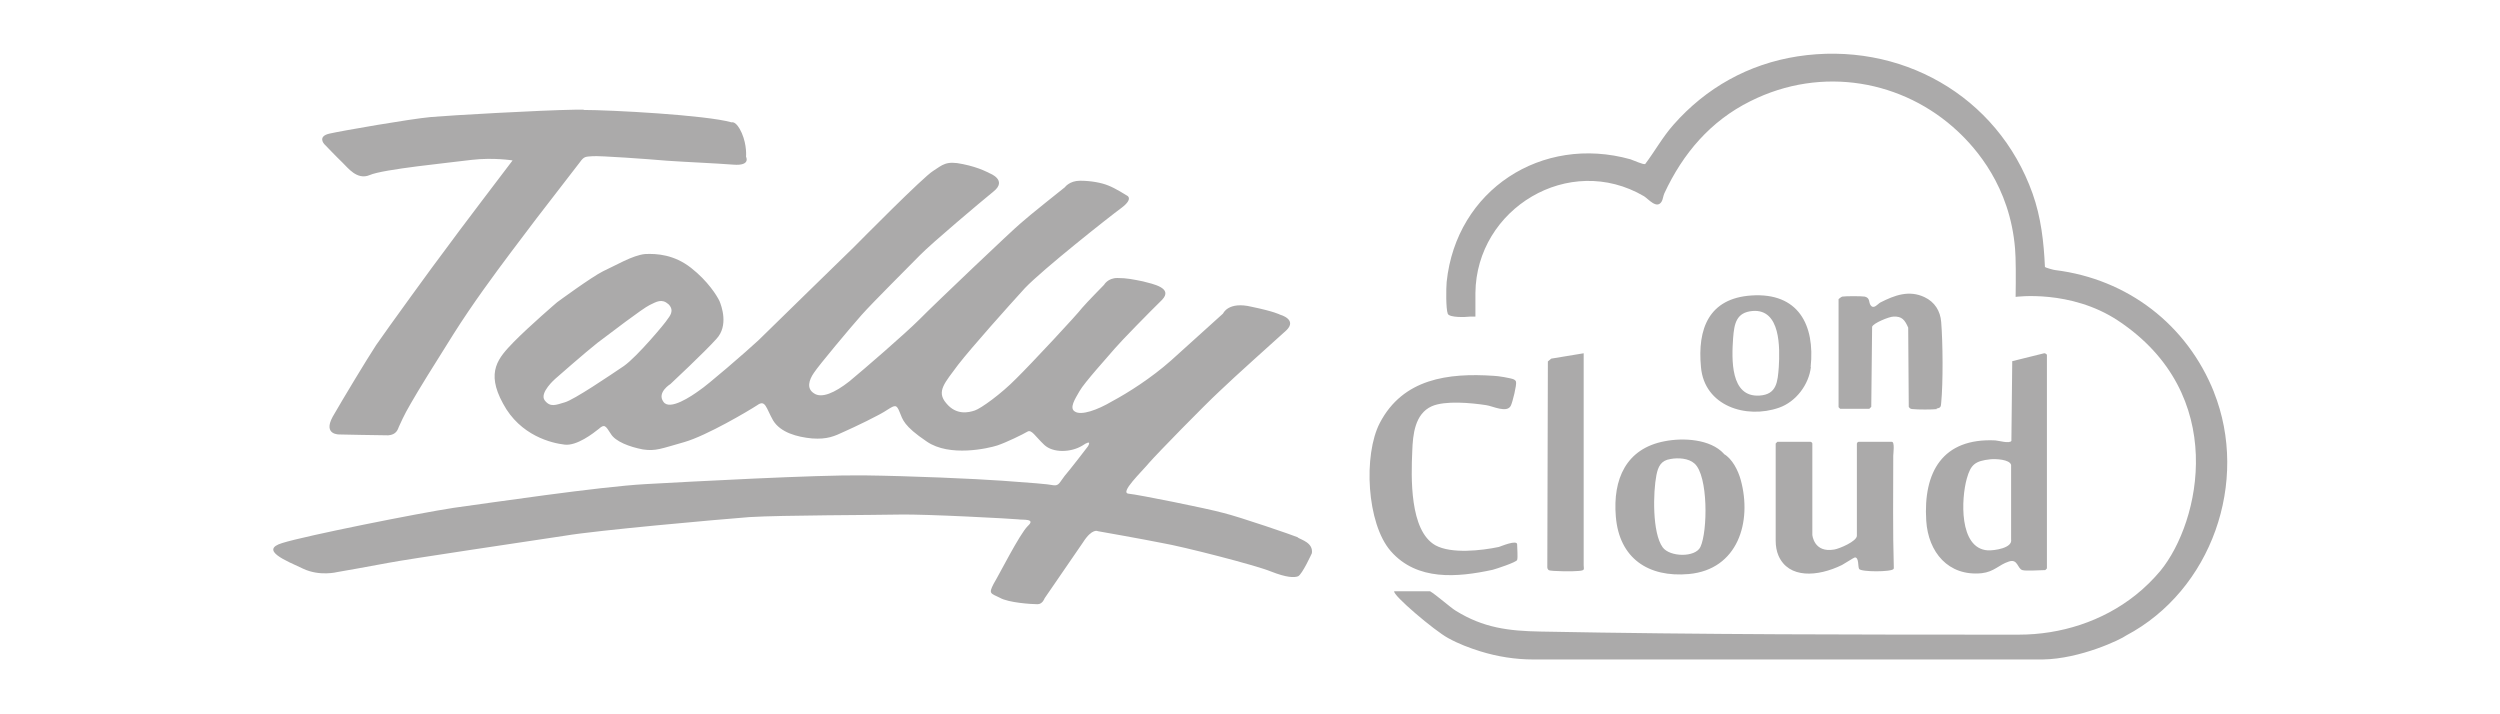
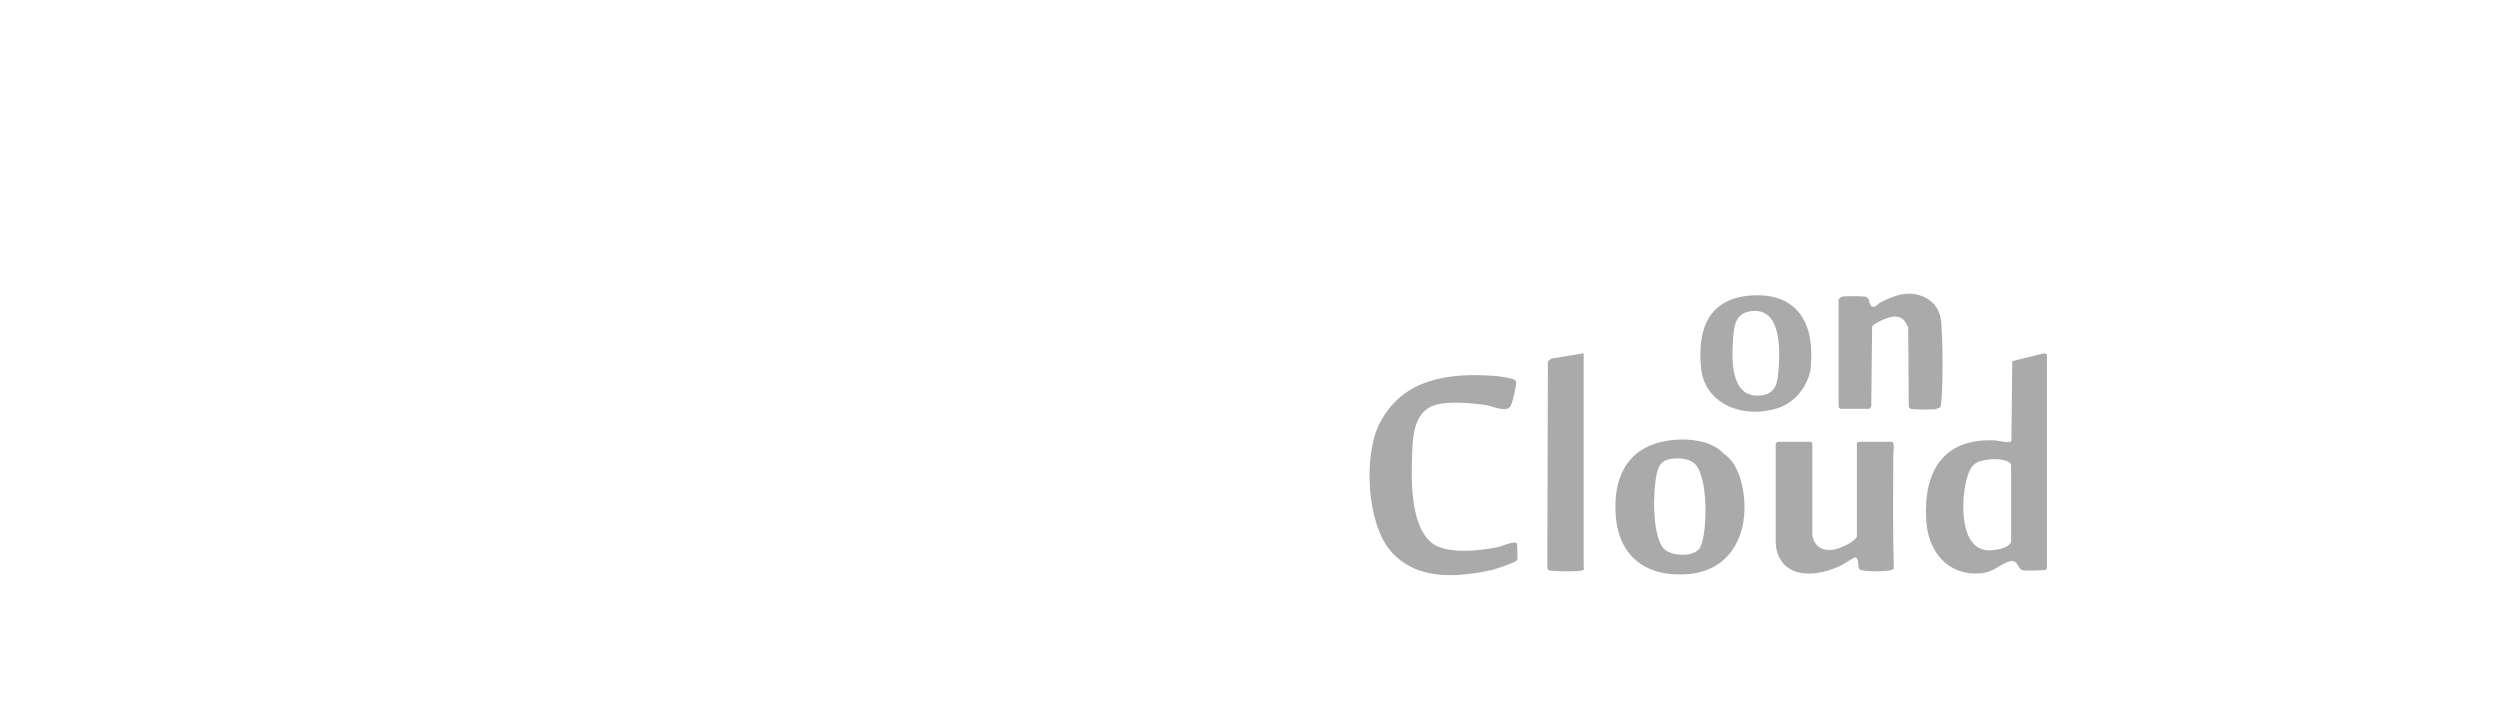
<svg xmlns="http://www.w3.org/2000/svg" id="Layer_1" data-name="Layer 1" viewBox="0 0 88.67 25.32">
  <defs>
    <style>
      .cls-1 {
        fill-rule: evenodd;
      }

      .cls-1, .cls-2 {
        fill: #abaaaa;
      }
    </style>
  </defs>
-   <path class="cls-1" d="M22.13,12.98c.47-.33,1.49-1.55,1.54-1.65.07-.1.27-.31.04-.54-.24-.21-.42-.09-.67.03-.25.12-1.41,1.01-1.85,1.34-.42.33-1.49,1.27-1.49,1.27,0,0-.58.5-.38.77.2.26.4.16.71.07.33-.09,1.61-.96,2.1-1.29h0ZM20.71,3.89h-.3c-1.27.02-4.42.2-5.12.26-.76.07-3.17.49-3.61.59-.43.1-.18.37-.18.37,0,0,.45.47.65.66.18.17.51.63.96.44.47-.21,2.85-.44,3.62-.54.78-.09,1.45.02,1.45.02,0,0-2.07,2.72-2.39,3.17-.34.44-2.1,2.87-2.45,3.38-.34.52-1.16,1.88-1.54,2.54-.36.66.25.63.25.63,0,0,1.41.03,1.72.03.29-.02.34-.21.38-.31.05-.1.16-.38.42-.82.25-.44.85-1.41,1.52-2.47.67-1.06,1.43-2.09,2.03-2.89.6-.8,1.3-1.72,1.47-1.93.16-.21.83-1.08.98-1.27.15-.21.2-.19.45-.21.25-.02,1.94.1,2.63.16.71.05,1.72.09,2.36.14.63.05.45-.28.45-.28,0,0,.04-.4-.15-.84-.2-.45-.36-.38-.36-.38-.91-.26-4.3-.44-5.26-.44h0ZM46.02,19.06c.14.09.56.19.51.56,0,0-.34.75-.49.82-.14.05-.4.05-.96-.17-.56-.23-3.15-.89-3.86-1.01-.69-.14-2.28-.42-2.28-.42,0,0-.2-.12-.53.4-.34.5-1.36,1.98-1.36,1.98,0,0-.07.21-.25.21-.2,0-1.03-.05-1.34-.23-.33-.16-.4-.14-.22-.49.2-.33.92-1.76,1.21-2.05.31-.28-.18-.21-.34-.24-.16-.02-3.28-.19-4.2-.17-.92.02-4.17.02-5.33.09-1.16.09-5.42.47-6.54.66-1.12.17-5.64.84-6.25.96-.62.12-1.83.33-1.83.33,0,0-.62.16-1.21-.12-.6-.28-1.56-.66-.74-.91.83-.26,4.84-1.06,6.09-1.25,1.25-.17,5.15-.75,6.8-.84,1.63-.09,6.05-.33,7.72-.31,1.65.02,3.95.12,4.93.19.98.07,1.63.12,1.81.16.2.03.22-.1.4-.33.2-.23.82-1.04.82-1.04,0,0,.2-.3-.2-.03-.4.24-1.03.26-1.34-.03-.33-.31-.45-.56-.6-.47-.15.09-.74.38-1.07.49-.31.1-1.69.42-2.5-.14-.83-.56-.85-.78-.96-1.04-.11-.28-.16-.26-.43-.09-.27.19-1.2.63-1.54.78-.34.16-.6.28-1.14.24-.53-.05-1.12-.21-1.38-.64-.25-.44-.27-.75-.56-.54-.29.19-1.79,1.08-2.59,1.31-.82.23-1.01.33-1.47.26-.47-.09-.98-.28-1.14-.56-.18-.28-.22-.35-.42-.17-.2.16-.78.61-1.21.56-.45-.05-1.58-.31-2.19-1.46-.62-1.13-.16-1.62.38-2.18.56-.57,1.54-1.41,1.54-1.41,0,0,1.21-.89,1.63-1.1.42-.19,1.05-.57,1.49-.61.42-.02,1.03.02,1.63.49.6.47.92.99,1.01,1.18.07.17.33.87-.11,1.34-.42.47-1.63,1.6-1.63,1.6,0,0-.49.3-.25.63.22.33,1.01-.21,1.27-.4.27-.17,1.67-1.38,2.1-1.78.42-.42,3.14-3.06,3.37-3.29.24-.24,2.48-2.51,2.83-2.72.33-.21.45-.37,1.05-.24.6.12.96.33.96.33,0,0,.63.24.13.64-.49.4-2.19,1.83-2.61,2.26-.43.44-1.67,1.67-2.07,2.12-.4.45-1.52,1.79-1.69,2.05-.18.26-.27.56,0,.73.27.19.74-.02,1.25-.42.51-.42,1.98-1.69,2.5-2.21.51-.52,3.33-3.2,3.59-3.41.25-.23,1.56-1.27,1.56-1.27,0,0,.16-.23.54-.23s.76.07,1,.17c.24.09.65.35.65.35,0,0,.27.1-.18.44-.45.33-2.79,2.18-3.43,2.85-.62.68-1.88,2.09-2.37,2.72-.47.64-.78.94-.42,1.36.36.44.8.33,1.01.26.22-.07.94-.59,1.47-1.13.53-.52,2.17-2.28,2.34-2.51.18-.21.78-.82.78-.82,0,0,.13-.24.47-.24s.56.05.91.12c.34.09,1.09.23.67.66-.43.42-1.45,1.46-1.67,1.72-.22.26-1.09,1.22-1.25,1.51-.16.28-.38.61-.16.73.22.14.78-.05,1.32-.37.56-.3,1.38-.82,2.08-1.44.71-.64,1.85-1.67,1.85-1.67,0,0,.18-.44,1.01-.24.82.17,1.01.28,1.01.28,0,0,.63.17.22.56-.42.38-1.83,1.64-2.37,2.16-.54.5-2.19,2.19-2.48,2.52-.29.35-1.07,1.08-.74,1.11.33.03,2.77.52,3.35.68.58.14,2.5.8,2.66.87h0Z" />
  <g>
-     <path class="cls-2" d="M78.53,13.92c-.96-2.41-3.07-4.02-5.63-4.34-.05,0-.36-.09-.37-.11-.04-.89-.14-1.77-.44-2.61-1.24-3.48-4.71-5.42-8.34-4.86-1.73.27-3.24,1.11-4.4,2.43-.38.43-.66.94-1,1.39-.08.02-.4-.13-.52-.17-3.15-.88-6.18,1.09-6.52,4.35-.02.22-.03.95.04,1.13.06.14.63.12.78.1.08,0,.15,0,.2,0v-.79s0-.03,0-.05c.03-2.99,3.32-4.99,5.98-3.43.16.1.46.48.63.18.04-.07.05-.19.09-.28.66-1.42,1.64-2.57,3.05-3.27,2.55-1.28,5.44-.73,7.36,1.07.64.6,1.85,1.95,2.03,4.16.03.34.03,1.02.02,1.71,0,0,1.95-.27,3.63.84,3.94,2.61,2.92,7.14,1.51,8.87-.26.31-.56.61-.89.87-1.17.93-2.65,1.4-4.14,1.4-5.7,0-11.23,0-16.96-.11-1.13-.02-2.03-.13-3.01-.74-.17-.1-.7-.57-.91-.69h-1.27c-.07.13,1.43,1.4,1.91,1.66.38.21.76.35,1.14.47.61.19,1.25.29,1.88.29h18.07c1.35-.02,2.79-.72,2.96-.85,3.03-1.6,4.38-5.46,3.11-8.64Z" />
    <path class="cls-2" d="M61.14,16.09c-.48-.52-1.44-.57-2.1-.44-1.37.26-1.84,1.35-1.73,2.67.12,1.48,1.15,2.17,2.59,2.04,1.74-.16,2.25-1.85,1.84-3.34-.09-.33-.3-.75-.6-.92ZM60.31,19.4c-.18.38-1.09.36-1.34.01-.37-.51-.34-1.95-.22-2.56.06-.3.16-.52.5-.57.27-.05.64-.03.85.16.49.43.47,2.41.21,2.96ZM58.49,15.87s0,0,0,0c0,0,0,0,0,0h0s0,0,0,0ZM61.58,19.15s0,0,0,0h0s0,0,0,0h0ZM67.16,20.18c-.07.11-1.15.11-1.22,0-.05-.08,0-.41-.15-.41-.03,0-.38.23-.46.27-.86.42-1.89.49-2.25-.33-.07-.16-.1-.35-.1-.53v-3.45s.04-.04.06-.06h1.18s.06.02.06.06v3.24s.05.65.78.52c.18-.03.8-.29.8-.49v-3.27s.02-.06.06-.06h1.18c.11,0,.05.42.05.49,0,1.33-.02,2.66.02,3.99ZM68.7,14.51c-.17.02-.68.02-.85,0-.06,0-.11-.01-.15-.08l-.02-2.81c-.12-.27-.22-.41-.53-.39-.14,0-.71.23-.75.36l-.03,2.84s-.07.07-.07.07h-1.03s-.06-.05-.06-.06v-3.83s.09-.08.13-.09c.11-.02.69-.02.8,0,.2.05.13.21.21.31.11.15.25-.05.34-.1.51-.26,1.02-.45,1.57-.19.36.17.56.49.59.88.06.74.07,2.15,0,2.87-.01.14-.02.18-.17.2ZM56.17,20.05c0,.14.06.18-.17.2-.14.02-1.01.02-1.07-.03-.03-.02-.05-.06-.05-.1l.02-7.3.12-.1,1.15-.19v7.52ZM72.5,12.53l-1.13.28-.03,2.83c-.08.1-.44-.01-.57-.02-1.87-.09-2.56,1.12-2.45,2.85.07,1.11.78,1.98,1.97,1.86.44-.05.61-.3.95-.41.33-.12.31.25.49.3.12.04.63,0,.81,0,0,0,.06-.05.06-.06v-7.58s-.06-.06-.09-.05ZM70.5,19.52c-1.03-.07-.94-1.85-.74-2.55.14-.5.3-.62.83-.68.18-.02.69,0,.74.2v2.64c.06.31-.6.4-.82.39ZM53.81,19.31c0,.13.03.46,0,.55-.02.08-.75.32-.87.35-1.25.27-2.68.4-3.61-.66-.86-.98-.98-3.42-.39-4.55.82-1.57,2.42-1.78,4.04-1.67.13,0,.62.08.72.13.03.02.06.04.07.08.03.11-.12.71-.18.84-.13.29-.65.02-.88-.01-.52-.08-1.46-.17-1.93.04-.6.27-.67,1.01-.69,1.59-.04.92-.1,2.82.82,3.34.56.31,1.63.19,2.25.06.07-.02.65-.27.65-.09ZM64.22,13.02c.16-1.5-.44-2.65-2.1-2.54-1.51.1-1.92,1.18-1.79,2.54.12,1.38,1.6,1.85,2.77,1.44.6-.21,1.06-.82,1.13-1.45ZM61.47,11.99c.04-.51.11-.91.69-.96,1-.08.97,1.31.93,1.99-.04.52-.07.97-.68,1.01-1.05.07-.99-1.3-.94-2.04ZM52.34,10.41s0,.03,0,.05v-.05h0Z" />
  </g>
</svg>